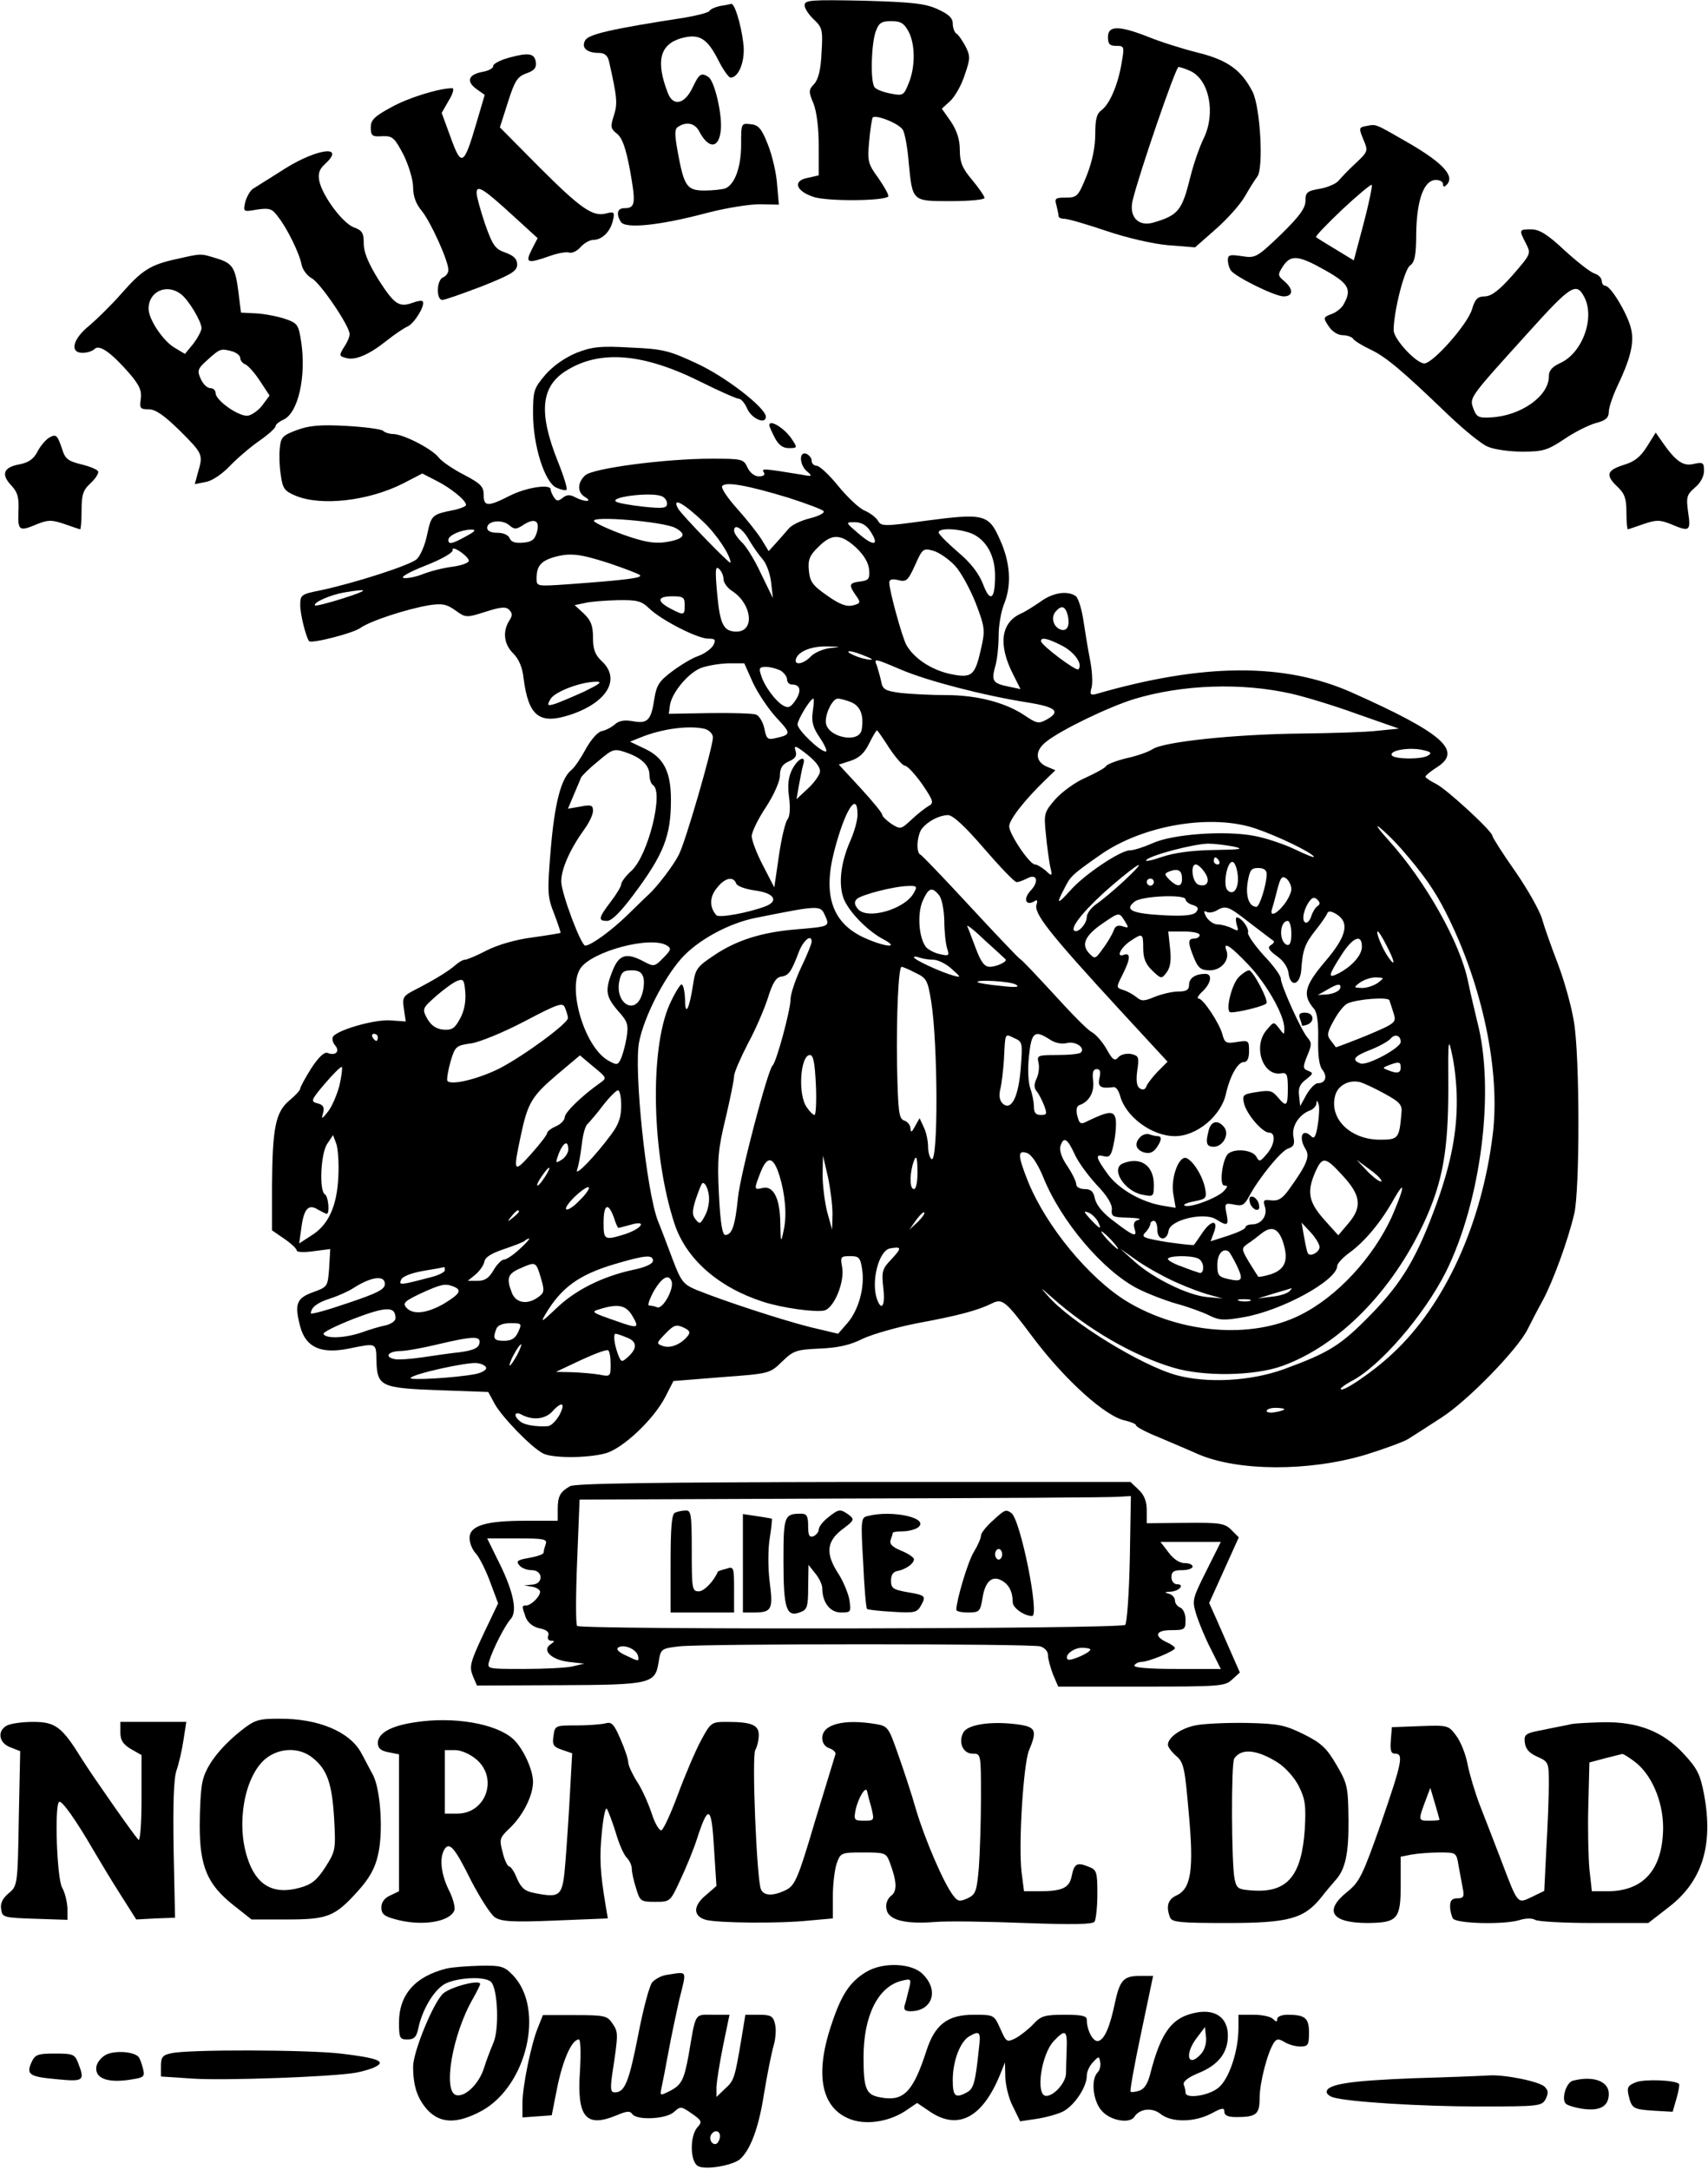
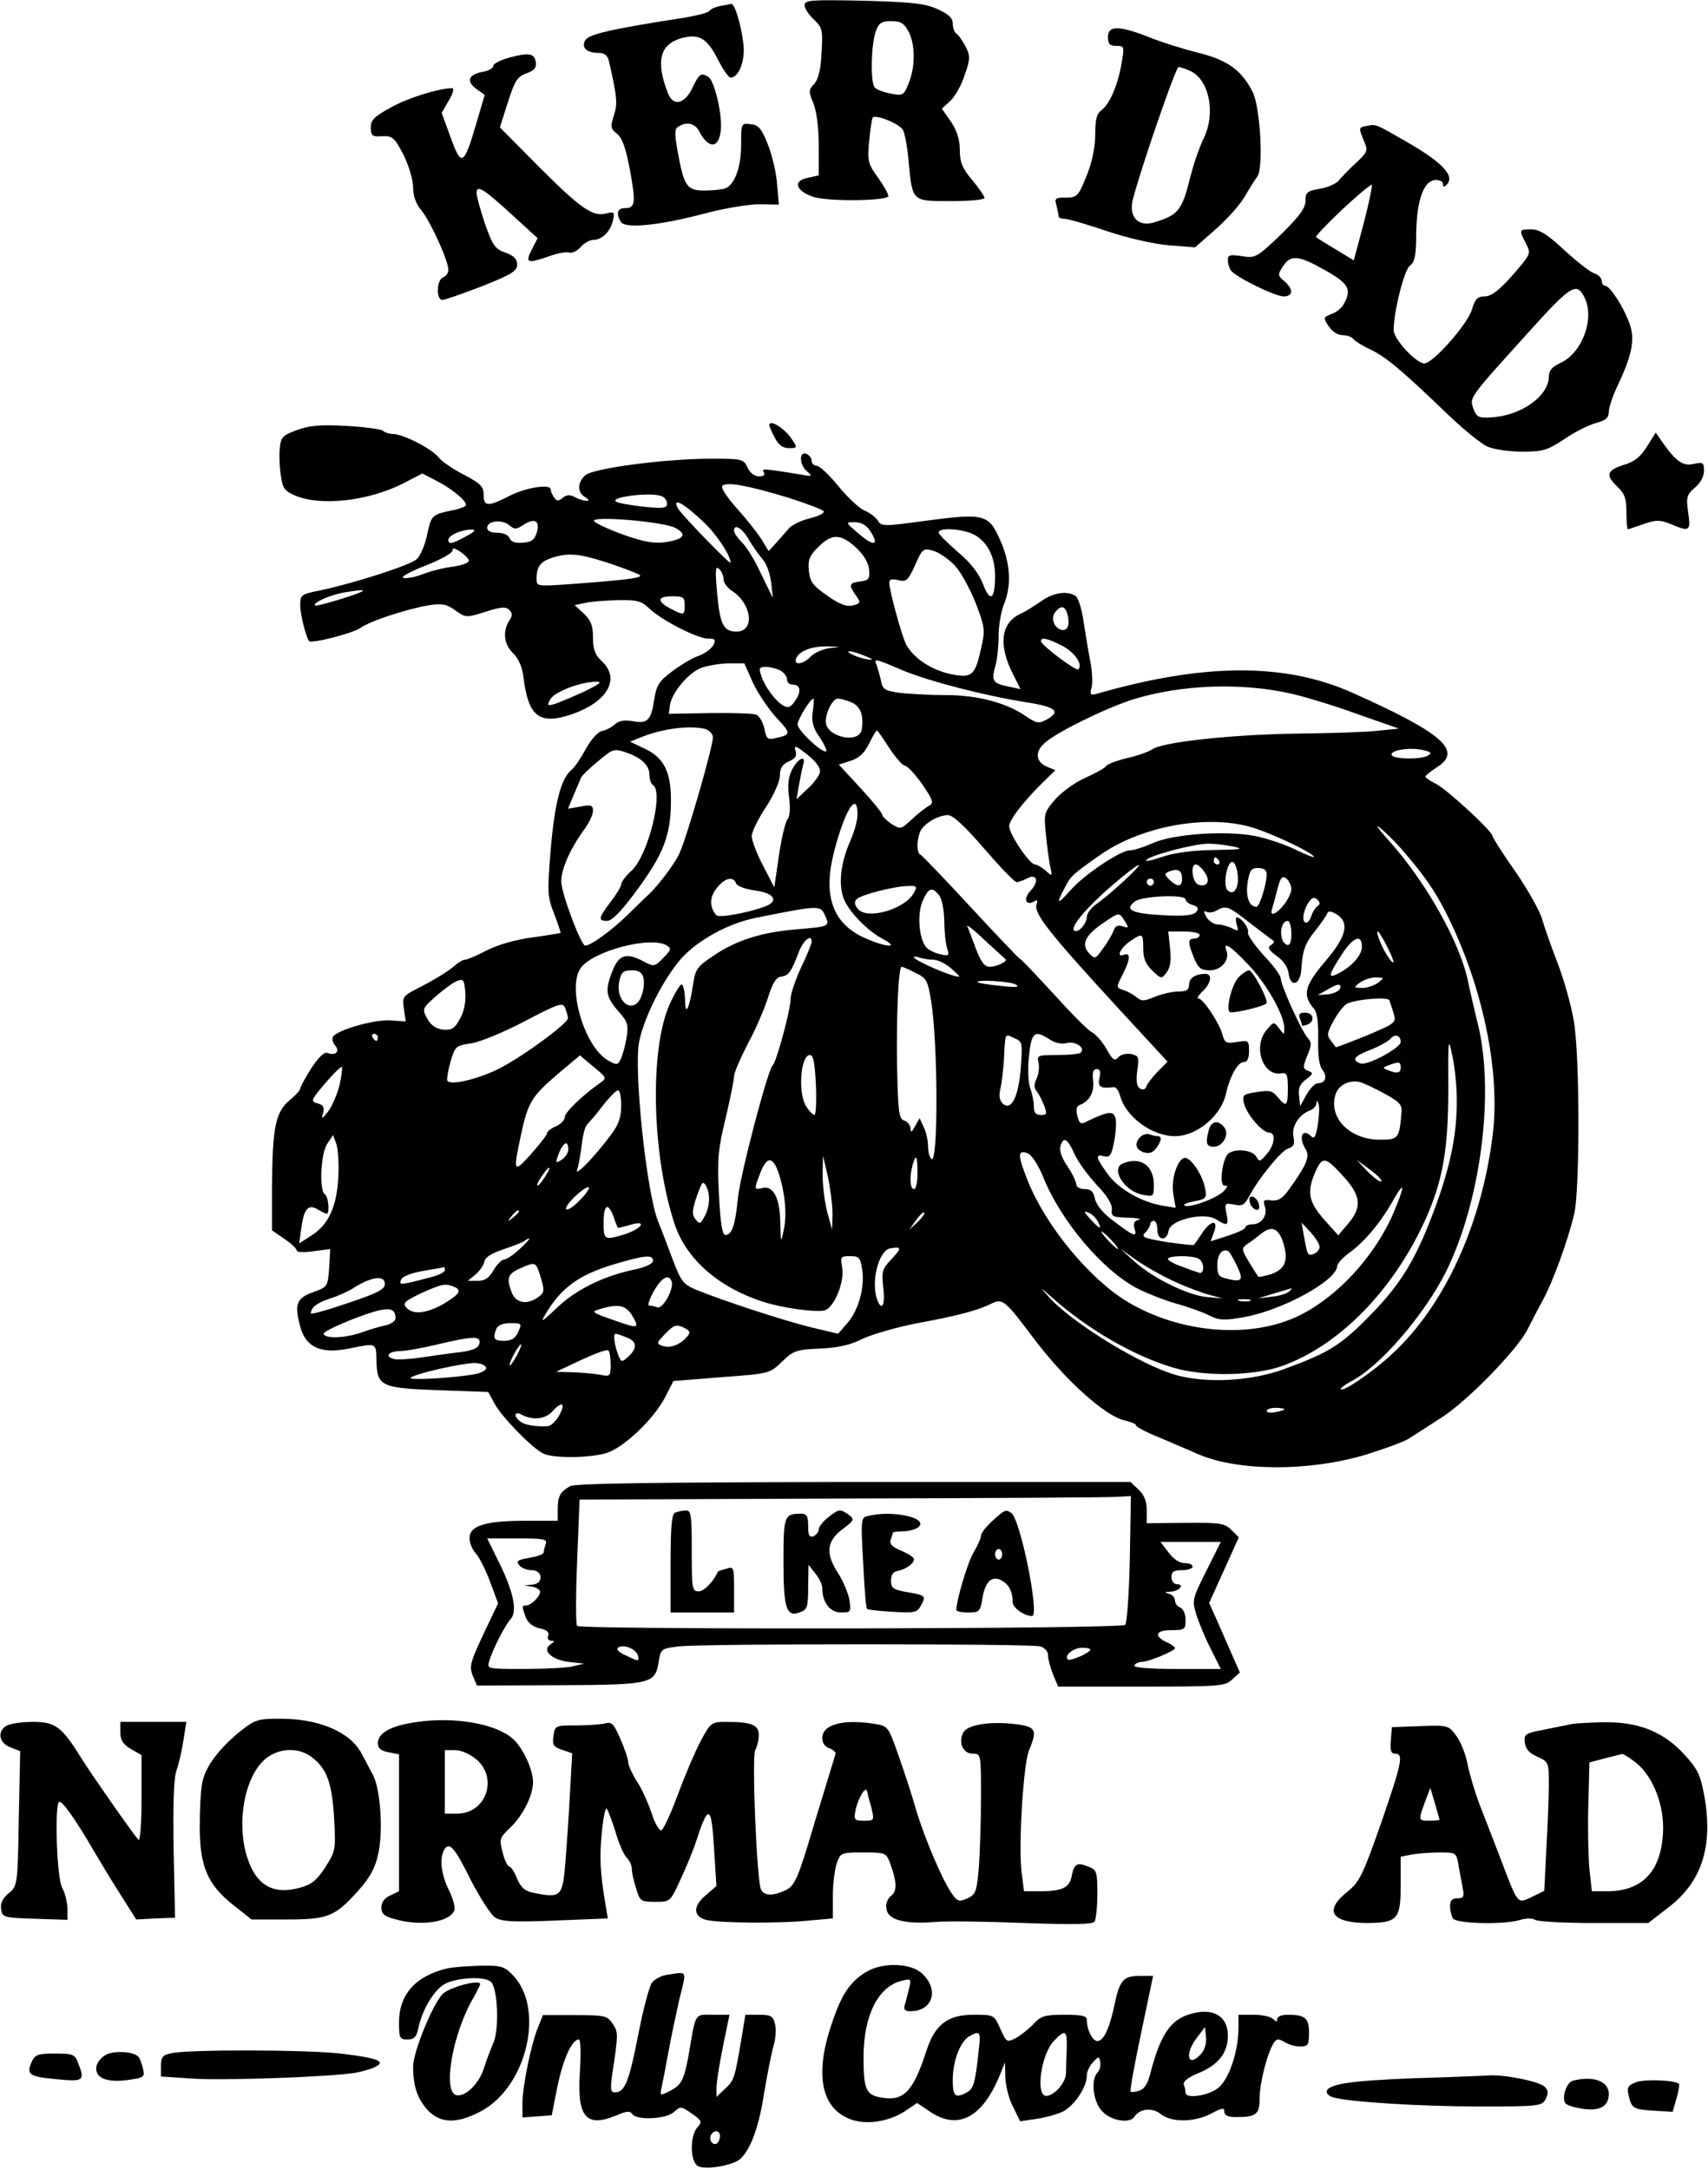
<svg xmlns="http://www.w3.org/2000/svg" version="1.0" width="5.037in" height="6.397in" viewBox="0 0 484 615" preserveAspectRatio="xMidYMid meet">
  <g transform="translate(0,615) scale(0.1,-0.1)" fill="#000000" stroke="none">
    <path d="M2280 6135 c0 -9 12 -27 26 -40 24 -23 26 -29 22 -94 -2 -48 -9 -76 -21 -89 -16 -17 -16 -22 -2 -55 9 -23 15 -68 15 -120 l0 -84 -31 -7 c-43 -8 -35 -37 16 -54 38 -13 198 -12 212 1 3 3 -10 26 -27 51 -31 42 -32 49 -27 106 3 34 8 64 10 67 10 9 77 -18 86 -36 5 -9 13 -50 16 -91 11 -112 9 -110 120 -110 52 0 95 4 95 9 0 5 -16 28 -35 51 -28 33 -35 50 -35 85 0 29 -8 54 -25 80 l-26 37 24 22 c13 12 32 45 41 74 16 46 16 53 2 81 -9 16 -20 33 -26 36 -5 3 -10 16 -10 28 0 16 -12 27 -43 41 -35 16 -71 20 -209 24 -150 3 -168 2 -168 -13z m295 -75 c19 -37 19 -100 0 -146 -14 -35 -16 -36 -52 -29 -21 4 -41 12 -45 18 -12 18 -9 120 3 156 9 26 16 31 45 31 27 0 36 -6 49 -30z" />
    <path d="M2040 6133 c-14 -3 -27 -9 -30 -14 -3 -5 -35 -13 -70 -19 -208 -32 -272 -47 -282 -64 -12 -21 4 -36 39 -36 15 0 24 -7 28 -22 24 -106 25 -122 14 -156 -10 -31 -9 -37 9 -51 15 -12 25 -40 37 -104 17 -94 15 -107 -16 -107 -20 0 -24 -16 -10 -39 13 -20 110 -10 242 25 57 15 127 26 155 25 l51 -1 -5 57 c-2 32 -14 83 -26 113 -18 46 -27 56 -49 58 -27 3 -27 3 -27 -58 0 -64 -18 -113 -45 -124 -9 -3 -36 -6 -59 -6 -50 0 -58 12 -76 111 -9 50 -9 64 2 70 23 15 47 10 59 -13 26 -50 55 -50 61 0 6 43 -17 143 -35 154 -20 13 -26 9 -44 -29 -23 -49 -56 -56 -71 -16 -34 88 -23 136 36 154 52 15 75 2 107 -61 14 -28 30 -50 35 -50 24 0 43 50 36 99 -7 56 -25 112 -34 110 -4 -1 -18 -4 -32 -6z" />
    <path d="M3140 6045 c0 -20 5 -25 24 -25 22 0 23 -2 15 -47 -10 -62 -34 -118 -57 -135 -14 -10 -18 -26 -18 -68 0 -36 -8 -76 -24 -117 -24 -59 -27 -63 -59 -63 -30 0 -33 -2 -27 -22 3 -13 6 -26 6 -30 0 -5 7 -8 16 -8 10 0 62 -15 118 -34 59 -20 132 -37 177 -41 l76 -6 58 51 c32 28 69 69 83 93 13 23 29 48 35 56 19 22 9 198 -13 241 -32 62 -71 90 -156 111 -44 11 -107 31 -141 45 -82 32 -113 32 -113 -1z m233 -96 c54 -24 73 -119 39 -190 -12 -24 -29 -73 -38 -109 -24 -97 -34 -110 -106 -131 -42 -12 -69 17 -58 63 18 75 122 378 130 378 5 0 20 -5 33 -11z" />
    <path d="M1440 5986 c-25 -7 -44 -18 -43 -23 1 -6 -13 -14 -32 -17 -40 -8 -45 -28 -13 -50 l21 -15 -23 -78 c-36 -123 -43 -127 -73 -44 l-26 71 20 35 c12 19 16 35 10 35 -37 0 -125 -27 -173 -54 -48 -26 -58 -36 -58 -57 0 -24 4 -27 33 -25 29 1 34 -4 60 -53 15 -31 27 -71 27 -92 0 -25 8 -47 24 -66 25 -30 76 -142 76 -168 0 -9 -7 -18 -15 -21 -19 -8 -20 -64 -2 -64 7 0 58 18 113 39 83 33 99 43 99 61 0 16 -9 25 -33 34 -29 10 -36 19 -58 81 -13 39 -24 78 -24 88 0 25 20 12 104 -65 l69 -63 -17 -33 c-19 -38 -12 -40 53 -17 23 8 47 12 54 9 7 -2 22 4 32 16 10 11 26 20 35 20 25 0 48 22 56 53 6 26 5 28 -19 22 -38 -10 -72 14 -192 134 l-109 110 23 72 c19 60 27 72 52 81 23 8 29 16 27 32 -4 25 -20 28 -78 12z" />
    <path d="M3873 5793 c-22 -4 -22 -6 -9 -38 14 -33 14 -34 -22 -68 -21 -19 -42 -42 -49 -50 -7 -8 -30 -18 -52 -22 -36 -6 -41 -10 -41 -34 0 -21 -17 -44 -70 -96 -68 -65 -72 -67 -110 -61 -34 5 -40 4 -40 -11 0 -10 4 -23 8 -29 12 -18 125 -74 150 -74 27 0 29 20 2 43 -19 16 -19 19 -4 42 22 34 44 32 120 -11 66 -37 76 -54 53 -95 -5 -11 -21 -24 -35 -29 -24 -9 -24 -11 -8 -35 10 -15 26 -25 40 -25 12 0 26 -5 29 -10 4 -6 25 -19 48 -30 45 -21 91 -60 220 -184 45 -43 96 -85 114 -92 18 -8 62 -14 98 -14 59 0 71 4 118 35 29 20 69 40 90 46 28 7 37 15 37 32 0 12 11 44 24 72 36 75 48 121 40 159 -7 40 -58 126 -74 126 -5 0 -10 6 -10 14 0 8 -10 18 -21 21 -12 4 -50 34 -85 66 -48 45 -71 59 -94 59 -35 0 -35 -1 -15 -40 15 -29 14 -30 -37 -89 -39 -44 -60 -60 -79 -61 -21 0 -28 -7 -37 -37 -13 -43 -111 -153 -135 -153 -23 0 -87 69 -87 94 0 53 30 171 46 183 14 10 18 29 18 95 2 93 22 148 56 148 11 0 20 -5 20 -12 0 -8 3 -9 10 -2 24 24 -8 60 -101 115 -106 61 -97 57 -126 52z m-8 -276 l-28 -105 -51 31 c-28 17 -53 32 -56 35 -3 2 31 37 74 78 44 41 81 72 84 70 2 -3 -8 -52 -23 -109z m625 -208 c32 -59 -5 -160 -68 -188 -23 -11 -32 -21 -32 -38 0 -56 -80 -112 -165 -116 -34 -2 -40 1 -49 25 -11 32 -14 28 157 217 119 132 135 142 157 100z" />
-     <path d="M808 5673 c-42 -27 -83 -52 -92 -58 -8 -5 -18 -23 -22 -38 -6 -27 -6 -28 33 -21 35 5 43 3 59 -19 26 -32 62 -105 68 -138 3 -14 16 -31 29 -38 24 -13 107 -135 107 -158 0 -8 -7 -24 -16 -37 -14 -23 -14 -25 4 -30 26 -9 66 8 115 47 23 18 50 37 62 42 20 10 51 62 42 71 -2 3 -15 1 -28 -4 -39 -14 -52 -5 -97 65 -29 47 -42 78 -42 103 0 30 -4 37 -29 46 -32 13 -88 89 -97 131 -4 21 0 33 15 47 61 55 -17 47 -111 -11z" />
-     <path d="M500 5416 c-75 -16 -99 -32 -157 -98 -27 -31 -68 -71 -90 -90 -48 -38 -58 -78 -20 -78 13 0 28 5 34 11 14 14 49 -12 101 -72 26 -31 33 -46 30 -69 -4 -27 -2 -30 22 -30 20 0 44 -17 89 -61 65 -65 66 -67 51 -118 l-9 -33 31 6 c18 3 47 23 67 44 20 21 57 53 84 72 26 18 47 37 47 42 0 5 10 13 23 19 41 19 64 121 50 218 -8 52 -10 55 -48 68 -22 7 -59 14 -82 15 l-41 2 -7 56 c-9 73 -17 84 -63 98 -46 14 -41 14 -112 -2z m11 -99 c22 -16 59 -78 59 -97 0 -8 -11 -28 -23 -44 l-24 -29 -30 18 c-32 19 -73 80 -73 110 0 49 51 72 91 42z m147 -163 c12 -4 22 -12 22 -19 0 -7 7 -15 15 -18 8 -4 26 -24 41 -47 l27 -41 -20 -27 c-11 -15 -30 -28 -41 -30 -25 -4 -92 43 -92 64 0 8 -7 14 -15 14 -9 0 -21 12 -27 26 -11 24 -9 29 20 55 35 31 36 32 70 23z" />
-     <path d="M1633 5150 c-33 -14 -65 -36 -88 -62 -33 -39 -35 -46 -35 -110 0 -91 33 -195 66 -210 13 -6 26 -9 29 -6 3 3 -8 39 -25 81 -55 138 -48 212 25 257 95 59 217 49 378 -31 54 -27 104 -49 110 -49 7 0 18 -13 25 -30 13 -27 52 -44 52 -21 0 25 -115 114 -196 151 -79 37 -97 41 -188 45 -86 5 -109 2 -153 -15z" />
    <path d="M840 4931 c-40 -15 -45 -20 -48 -51 -2 -19 -1 -54 3 -77 5 -38 11 -45 42 -58 72 -30 205 -15 303 34 l56 29 39 -20 c42 -21 85 -56 85 -69 0 -4 -15 -10 -32 -14 -65 -13 -66 -14 -78 -69 -6 -30 -19 -61 -30 -71 -19 -17 -174 -67 -272 -88 -56 -11 -58 -13 -58 -43 0 -25 16 -89 25 -101 6 -8 124 22 145 37 28 20 131 54 197 65 35 5 48 3 73 -15 29 -21 31 -21 85 -4 43 14 58 15 67 6 10 -10 10 -17 0 -32 -19 -31 -14 -67 12 -92 15 -15 26 -39 29 -69 14 -110 45 -134 135 -104 103 35 141 101 87 151 -19 18 -25 33 -25 67 0 34 -6 49 -26 68 l-26 24 29 6 c15 4 57 7 92 8 56 1 68 -2 90 -23 35 -34 138 -86 167 -86 21 0 23 -3 15 -19 -6 -10 -25 -24 -42 -30 -18 -6 -51 -26 -75 -44 -36 -27 -44 -39 -50 -77 -9 -61 -19 -72 -61 -64 -23 4 -39 2 -51 -9 -9 -8 -26 -17 -37 -19 -11 -2 -30 -23 -45 -50 -14 -26 -32 -53 -41 -60 -30 -24 -48 -96 -59 -227 -10 -121 -9 -133 10 -181 11 -29 19 -53 18 -54 -2 -1 -38 -7 -81 -13 -47 -6 -98 -21 -129 -37 -27 -14 -55 -26 -61 -26 -6 0 -18 -7 -28 -16 -18 -16 -60 -42 -117 -71 -31 -16 -33 -21 -28 -53 l5 -35 -42 3 c-46 4 -159 -29 -165 -48 -2 -6 1 -17 8 -24 13 -17 -1 -29 -23 -20 -9 3 -25 -12 -46 -44 -17 -27 -31 -53 -31 -57 0 -5 -14 -20 -31 -34 -39 -33 -48 -77 -49 -242 l0 -126 35 -24 c19 -13 35 -28 35 -33 0 -5 21 -6 48 -2 l47 6 -3 -53 c-4 -53 -4 -54 -45 -69 -48 -17 -54 -34 -37 -98 16 -59 59 -78 138 -62 79 16 77 17 78 -34 2 -73 12 -78 176 -84 l141 -5 19 -35 c21 -37 102 -121 136 -139 26 -14 125 -14 177 0 49 13 137 96 170 160 l23 45 137 11 c135 10 136 10 171 44 32 31 40 34 107 37 51 2 87 10 122 28 28 13 98 33 155 44 114 21 171 36 211 56 30 15 39 7 116 -96 91 -121 206 -225 262 -236 17 -4 31 -10 31 -14 0 -4 30 -20 68 -35 37 -16 85 -36 107 -46 113 -49 314 -50 475 -2 52 16 106 36 120 44 14 9 57 36 95 61 74 47 217 194 245 251 9 18 28 55 43 82 28 52 71 168 89 245 16 67 16 448 -1 545 -7 44 -28 118 -46 165 -18 47 -38 103 -44 125 -6 22 -40 83 -76 135 -36 51 -65 97 -65 101 0 13 -131 134 -161 148 -16 8 -29 17 -29 20 0 3 16 16 35 28 70 46 13 96 -245 211 -190 84 -420 83 -724 -5 -16 -4 -18 -1 -12 20 3 14 1 49 -5 78 -6 30 -14 81 -19 113 -5 33 -15 63 -22 67 -24 16 -65 9 -99 -16 -19 -13 -44 -29 -56 -34 -57 -26 -65 -89 -21 -174 l20 -40 -33 7 c-45 9 -50 16 -39 56 6 19 10 59 10 88 0 29 7 69 15 89 22 53 19 117 -11 183 -32 73 -45 76 -212 54 -116 -16 -125 -16 -134 0 -5 9 -22 22 -38 29 -15 6 -49 38 -75 70 -25 31 -53 57 -61 57 -7 0 -14 6 -14 14 0 8 -7 16 -15 20 -22 8 -20 -33 3 -51 15 -13 13 -14 -18 -8 -105 17 -113 18 -106 7 5 -8 0 -12 -14 -12 -12 0 -25 10 -32 25 -11 24 -15 25 -102 25 -131 0 -336 -27 -358 -47 -23 -21 -23 -49 0 -62 23 -14 -3 -14 -29 0 -15 8 -24 7 -35 -2 -13 -10 -17 -10 -25 2 -5 8 -9 17 -9 22 0 16 -69 6 -116 -18 -63 -32 -74 -31 -74 3 0 23 -9 32 -55 56 -31 16 -64 38 -73 50 -20 25 -101 66 -129 66 -10 0 -23 4 -28 9 -6 5 -53 11 -105 14 -74 4 -105 1 -140 -12z m1392 -191 c53 -17 99 -34 102 -39 3 -5 -15 -14 -39 -20 -25 -6 -52 -19 -60 -29 -8 -9 -24 -28 -36 -41 l-21 -23 -20 33 c-12 19 -43 58 -69 87 -27 30 -46 58 -43 64 9 14 70 3 186 -32z m-358 4 c9 -3 16 -13 16 -21 0 -13 -10 -15 -67 -9 -36 4 -71 10 -77 14 -22 13 96 28 128 16z m119 -73 c38 -36 77 -95 77 -116 0 -7 -140 137 -149 154 -18 34 16 15 72 -38z m-511 -9 c32 21 48 13 39 -20 -6 -21 -14 -28 -39 -30 -22 -2 -34 2 -38 12 -4 10 -18 16 -35 16 -18 0 -29 5 -29 14 0 20 41 25 62 8 15 -13 20 -13 40 0z m431 -8 c36 -19 25 -33 -31 -41 -30 -4 -61 2 -117 22 -41 15 -78 32 -82 38 -10 16 195 -1 230 -19z m553 -9 c27 -41 11 -45 -31 -9 -40 34 -40 34 -13 34 18 0 33 -8 44 -25z m-342 -28 c11 -18 27 -41 37 -52 10 -11 21 -40 24 -65 l5 -45 -34 70 c-18 39 -43 79 -55 89 -11 11 -21 25 -21 32 0 22 25 6 44 -29z m-804 13 c-40 -22 -50 -24 -50 -10 0 13 37 29 65 29 15 0 11 -5 -15 -19z m1440 5 c38 -20 60 -63 60 -117 0 -67 -14 -77 -34 -24 -12 31 -35 61 -72 92 -30 26 -54 50 -54 55 0 15 69 10 100 -6z m-334 -37 c23 -22 35 -43 37 -63 2 -26 -2 -30 -25 -33 -32 -4 -34 -9 -13 -39 15 -21 14 -23 -9 -29 -17 -4 -37 3 -72 28 -42 29 -49 40 -52 71 -3 30 2 43 27 67 38 38 63 38 107 -2z m-1098 -36 c2 -6 -17 -14 -45 -18 -26 -3 -65 -13 -85 -21 -20 -8 -45 -13 -55 -11 -10 2 16 17 62 35 46 18 79 37 77 44 -4 15 40 -13 46 -29z m1378 -15 c17 -18 43 -66 59 -106 26 -68 27 -77 16 -126 -18 -81 -26 -88 -89 -75 -54 12 -103 45 -124 83 -12 23 -48 153 -48 176 0 9 8 11 25 7 23 -6 28 -2 48 42 21 47 23 49 52 41 17 -5 44 -24 61 -42z m-981 7 c44 -15 84 -30 88 -34 9 -8 -41 -14 -205 -26 -88 -6 -88 -6 -88 17 0 34 12 48 46 59 48 14 75 11 159 -16z m325 -45 c0 -10 11 -26 26 -35 55 -37 63 -114 11 -114 -37 0 -47 20 -55 108 -6 66 -5 79 5 70 7 -6 13 -19 13 -29z m-1079 -55 c-41 -13 -77 -22 -79 -20 -7 8 43 30 83 37 72 12 71 7 -4 -17z m969 -19 c0 -29 -2 -30 -40 -10 -40 21 -38 35 5 35 31 0 35 -3 35 -25z m1086 -29 c7 -30 -2 -47 -21 -40 -20 8 -27 34 -14 50 17 20 28 17 35 -10z m-16 -86 c35 -18 60 -53 46 -67 -6 -6 -105 68 -106 80 0 12 19 8 60 -13z m-660 -7 c-19 -3 -43 -13 -53 -24 -21 -22 -49 -26 -41 -5 8 21 45 35 89 34 40 -1 40 -1 5 -5z m120 -31 c3 -3 -8 -2 -25 2 -16 4 -34 12 -40 17 -5 5 6 4 25 -2 19 -7 37 -14 40 -17z m86 -31 c74 -31 230 -72 357 -92 81 -13 94 -26 52 -49 -22 -12 -28 -10 -62 13 -54 36 -134 57 -222 57 -42 0 -99 3 -128 6 -45 6 -52 10 -56 33 -3 14 -9 34 -12 44 -9 22 -9 22 71 -12z m-423 -35 c14 -30 44 -75 67 -100 43 -46 43 -48 -7 -59 -18 -4 -22 1 -27 28 -4 18 -14 36 -24 40 -9 3 -69 5 -132 4 l-115 -2 3 23 c4 34 49 90 86 106 17 7 52 13 78 14 l47 0 24 -54z m78 34 c10 -6 19 -17 19 -25 0 -8 6 -15 14 -15 24 0 28 -18 10 -45 -13 -19 -20 -23 -34 -15 -22 12 -55 56 -64 88 -6 18 -4 22 14 22 12 0 30 -5 41 -10z m-556 -60 c-33 -15 -71 -31 -83 -35 -21 -6 -23 -5 -13 13 11 21 86 50 131 50 18 0 8 -7 -35 -28z m2005 -6 c36 -8 119 -33 185 -57 l120 -42 -60 -6 c-33 -4 -132 -7 -220 -8 -184 -2 -386 -23 -418 -44 -12 -8 -46 -20 -75 -26 -28 -7 -55 -17 -58 -23 -3 -5 -29 -19 -57 -32 -29 -12 -67 -40 -86 -61 -32 -37 -33 -41 -27 -99 3 -34 9 -74 12 -91 7 -29 6 -30 -13 -12 -11 9 -24 17 -30 17 -15 0 -73 86 -73 108 0 19 44 75 103 132 l28 27 -26 11 c-32 15 -32 45 0 70 43 34 178 99 250 121 136 41 304 47 445 15z m-1357 -51 c-4 -30 1 -46 21 -75 14 -21 21 -38 16 -38 -16 0 -80 61 -80 77 0 13 36 73 45 73 2 0 1 -17 -2 -37z m111 26 c25 -12 34 -37 28 -76 -6 -43 -102 -22 -102 22 0 27 20 65 34 65 8 0 26 -5 40 -11z m-416 -75 c12 -4 22 -14 22 -24 0 -27 -78 -298 -97 -333 -15 -30 -61 -90 -85 -112 -6 -5 -33 -32 -60 -58 -45 -44 -104 -87 -120 -87 -12 0 -68 149 -68 182 0 36 26 93 65 147 14 19 25 42 25 53 0 16 -5 18 -36 12 l-35 -6 16 38 c9 22 19 44 21 50 3 6 24 27 49 47 40 34 45 36 77 25 45 -15 68 -37 68 -64 0 -13 5 -26 10 -29 31 -19 -13 -197 -60 -242 -17 -15 -30 -33 -30 -39 0 -6 -13 -28 -30 -50 -35 -46 -36 -54 -10 -54 13 0 38 25 74 73 87 116 107 168 107 270 0 79 -20 119 -72 144 l-44 21 30 12 c61 25 139 35 183 24z m522 -54 c18 -27 38 -50 44 -50 7 0 29 -24 49 -52 32 -47 34 -54 19 -62 -9 -5 -31 -22 -48 -38 -31 -29 -32 -29 -58 -13 -14 10 -26 21 -26 26 0 5 -28 39 -62 76 l-61 66 34 11 c24 8 39 22 52 49 10 20 20 37 22 37 2 0 17 -22 35 -50z m-197 -70 c-3 -10 -18 -31 -35 -46 l-31 -29 7 40 c4 22 9 48 12 58 9 28 -14 19 -31 -13 -11 -22 -14 -44 -9 -80 4 -32 2 -55 -5 -63 -6 -8 -17 -54 -24 -103 l-13 -89 -32 62 c-18 34 -32 72 -32 83 0 12 18 49 40 82 23 35 40 74 40 90 0 21 7 32 25 40 19 8 24 16 19 31 -5 16 1 14 34 -12 27 -22 38 -38 35 -51z m1715 63 c18 -4 20 -8 10 -14 -18 -12 -95 -11 -103 0 -9 15 55 25 93 14z m-1608 -182 c0 -16 -9 -48 -20 -73 -27 -61 -34 -119 -21 -160 12 -38 69 -97 116 -121 46 -25 3 -21 -53 4 -93 41 -121 120 -88 247 30 116 66 173 66 103z m359 -96 c45 -52 86 -95 92 -95 6 0 19 5 29 10 29 16 36 -8 10 -35 -21 -23 -13 -44 12 -29 7 5 9 2 6 -8 -10 -25 31 -78 239 -304 l132 -143 -28 -28 c-15 -16 -30 -35 -32 -42 -3 -9 -10 -11 -18 -6 -9 5 -12 21 -8 50 6 40 4 43 -18 48 -14 2 -30 -2 -36 -10 -10 -11 -16 -7 -33 24 -12 21 -31 42 -42 48 -11 5 -59 54 -107 107 -49 53 -91 98 -96 100 -4 2 -67 68 -141 148 -74 80 -138 147 -142 148 -13 6 -9 57 5 74 17 21 48 37 73 38 14 0 47 -30 103 -95z m772 56 c61 -21 155 -66 163 -79 2 -4 -21 5 -52 20 -31 15 -84 33 -117 39 -84 16 -233 5 -289 -21 -25 -11 -53 -20 -64 -20 -27 0 -131 -70 -169 -114 -37 -41 -41 -40 -16 7 17 34 21 38 101 94 121 85 317 118 443 74z m410 -56 c63 -72 96 -119 128 -183 103 -204 154 -448 132 -627 -31 -254 -136 -484 -284 -621 -56 -53 -147 -114 -147 -100 0 3 13 12 29 21 81 41 207 187 269 310 100 201 140 515 89 710 -8 33 -20 84 -26 113 -22 110 -121 285 -224 399 -29 32 -41 49 -27 38 14 -11 42 -38 61 -60z m-476 6 c33 -7 23 -9 -55 -10 -63 -1 -113 -8 -148 -20 -29 -10 -49 -14 -43 -8 14 14 137 46 176 46 17 0 48 -4 70 -8z m-40 -41 c3 -5 1 -10 -4 -10 -6 0 -11 5 -11 10 0 6 2 10 4 10 3 0 8 -4 11 -10z m53 -40 c4 -37 -12 -60 -29 -43 -14 14 -1 85 15 80 6 -2 12 -18 14 -37z m-324 -18 c-28 -26 -63 -55 -78 -65 -14 -10 -26 -26 -26 -36 0 -20 -27 -48 -36 -38 -11 10 36 66 107 127 83 71 106 80 33 12z m230 26 c18 -25 7 -44 -18 -35 -17 7 -23 57 -7 57 6 0 17 -10 25 -22z m-64 -19 c0 -23 -13 -24 -36 -2 -15 16 -15 17 2 24 24 8 34 2 34 -22z m240 14 c0 -29 -20 -93 -29 -93 -21 0 -31 30 -25 69 6 35 10 41 30 41 16 0 24 -6 24 -17z m70 -43 c0 -9 -9 -29 -21 -44 -21 -27 -41 -35 -34 -13 2 6 9 31 15 55 9 36 14 41 26 32 8 -7 14 -20 14 -30z m-1574 16 c3 -8 27 -16 55 -20 53 -7 67 -30 27 -45 -48 -18 -130 -33 -138 -25 -20 22 -20 52 1 77 22 29 47 35 55 13z m1184 4 c0 -5 -4 -10 -10 -10 -5 0 -10 5 -10 10 0 6 5 10 10 10 6 0 10 -4 10 -10z m-680 -30 c-25 -47 -133 -78 -159 -46 -10 12 -11 20 -3 28 12 12 104 36 145 37 25 1 27 -1 17 -19z m71 -7 c8 -9 14 -40 15 -72 0 -31 4 -66 8 -79 7 -21 5 -22 -21 -16 -15 3 -33 13 -39 20 -20 26 -25 92 -10 129 17 39 27 43 47 18z m699 -12 c0 -5 9 -13 21 -16 15 -5 17 -10 9 -20 -8 -9 -33 -12 -92 -9 -90 5 -113 15 -82 39 21 16 144 21 144 6z m374 -19 c-6 -4 -14 -17 -18 -30 -4 -12 -12 -20 -17 -16 -11 6 -3 41 14 62 7 9 13 10 21 2 8 -8 8 -13 0 -18z m-1396 -27 c14 -31 13 -31 -83 -39 -95 -8 -167 -30 -231 -73 -48 -32 -54 -39 -60 -82 -11 -72 -23 -94 -23 -43 -1 23 -5 42 -10 42 -4 0 -20 -26 -34 -57 -57 -129 -50 -426 14 -621 33 -100 124 -180 250 -221 55 -18 150 -31 175 -25 28 7 59 83 50 125 -5 27 -3 29 23 29 25 0 29 -4 34 -37 8 -50 -9 -114 -41 -152 l-27 -31 -80 19 c-79 20 -242 73 -321 105 -38 16 -44 23 -69 89 -15 40 -33 88 -41 107 -33 85 -69 432 -53 508 14 70 69 178 119 235 46 52 135 101 213 116 180 36 182 36 195 6z m1206 -22 c34 -26 63 -48 66 -50 2 -2 -1 -8 -9 -12 -9 -6 -5 -14 17 -30 19 -13 32 -32 34 -49 5 -41 32 -35 36 8 4 58 10 75 41 114 16 20 31 42 33 48 3 7 11 6 26 -3 38 -24 29 -63 -34 -136 -58 -69 -63 -94 -29 -133 8 -10 12 -40 11 -85 -1 -47 3 -76 12 -87 15 -19 9 -38 -13 -38 -8 0 -22 -15 -32 -32 l-18 -33 -3 29 c-3 22 2 34 20 47 20 16 21 18 6 24 -16 6 -16 10 -3 43 13 30 13 37 1 51 -18 20 -76 149 -76 168 0 8 -22 38 -49 66 -26 29 -46 58 -44 64 4 12 -19 43 -32 43 -3 0 -3 -9 0 -21 6 -18 5 -19 -13 -10 -12 6 -30 11 -41 11 -11 0 -25 10 -32 21 -8 15 -8 19 0 15 6 -4 19 -2 28 3 28 16 33 14 97 -36z m-356 6 c12 -19 11 -20 -7 -14 -14 4 -21 0 -25 -13 -4 -10 -17 -33 -30 -50 -22 -31 -23 -31 -40 -13 -23 25 -10 51 42 86 44 30 44 30 60 4z m472 -35 c0 -24 -4 -34 -12 -32 -24 8 -22 68 2 68 5 0 10 -16 10 -36z m-811 -72 c9 -6 -24 -22 -44 -22 -15 0 -25 13 -40 53 -11 28 -21 57 -24 62 -2 6 21 -12 50 -40 30 -27 56 -51 58 -53z m551 68 c0 -5 -7 -10 -15 -10 -19 0 -19 -11 -1 -55 12 -29 20 -35 45 -35 32 0 57 29 47 56 -11 28 12 13 63 -41 51 -54 101 -142 101 -179 0 -20 0 -20 -15 0 -15 19 -15 19 -35 -5 -40 -46 -11 -132 41 -123 16 3 19 -3 19 -42 0 -52 -4 -55 -29 -25 -15 18 -23 20 -59 14 -39 -6 -42 -8 -36 -33 8 -31 52 -82 71 -82 20 0 16 -35 -7 -61 -19 -22 -21 -23 -30 -6 -11 17 -55 23 -77 9 -18 -11 -29 -92 -13 -92 10 0 10 -3 0 -14 -15 -19 -95 -50 -112 -43 -7 2 4 8 25 12 36 7 38 9 32 39 -7 34 -34 77 -53 84 -21 7 -44 -56 -37 -100 l7 -41 -37 6 c-60 10 -125 47 -156 90 -34 47 -36 57 -10 50 16 -4 21 2 28 39 5 23 7 53 5 66 -5 24 -18 24 -75 -3 -25 -13 -27 -12 -34 13 -4 16 -2 27 6 30 27 9 43 36 39 69 -3 23 0 33 10 33 10 0 12 -7 8 -25 -6 -25 3 -31 40 -26 7 1 14 -10 18 -23 15 -60 90 -116 156 -116 62 0 132 58 145 122 11 48 33 88 50 88 10 0 15 10 15 31 0 30 -1 31 -34 26 -30 -5 -35 -3 -41 20 -8 32 -55 103 -68 103 -6 0 -1 9 11 20 25 24 29 50 8 50 -28 0 -46 -12 -46 -31 0 -14 -7 -19 -30 -19 -17 0 -47 -7 -67 -15 -31 -13 -38 -13 -52 -1 -9 7 -26 17 -37 20 -21 7 -21 7 -3 43 23 45 24 64 4 57 -24 -9 -8 22 20 40 33 22 35 21 35 -22 0 -28 7 -45 26 -63 25 -24 26 -24 41 -4 10 14 13 34 9 68 l-5 47 44 0 c25 0 45 -4 45 -10z m530 -30 c24 -46 26 -63 5 -33 -17 24 -37 73 -30 73 3 0 14 -18 25 -40z m-1630 11 c0 -5 -13 -38 -30 -73 -16 -34 -30 -75 -30 -91 0 -29 -40 -178 -51 -187 -13 -11 -92 -310 -98 -375 -8 -79 -17 -105 -36 -105 -8 0 -14 33 -18 116 -5 100 -2 128 19 215 13 55 24 109 24 119 0 10 18 51 39 92 22 40 47 99 57 130 13 42 23 58 37 60 22 3 29 13 51 71 13 33 36 51 36 28z m1560 -14 c0 -24 -28 -56 -67 -76 -30 -15 -29 -7 8 51 33 52 59 63 59 25z m-1970 3 c13 -8 11 -13 -11 -35 -24 -25 -27 -25 -55 -10 -49 26 -70 20 -88 -25 -23 -57 -20 -74 15 -115 28 -31 30 -39 24 -77 -4 -24 -12 -51 -17 -61 -8 -16 -11 -16 -36 -2 -66 39 -115 203 -78 260 32 49 201 94 246 65z m755 -40 c13 0 37 -12 52 -26 27 -24 27 -25 5 -19 -36 10 -112 45 -112 52 0 3 7 2 16 -1 9 -3 26 -6 39 -6z m-51 -37 c32 -15 35 -21 45 -82 19 -120 20 -457 1 -446 -5 3 -10 19 -10 35 0 16 -5 41 -12 55 l-12 26 -13 -23 c-9 -17 -12 -19 -13 -6 0 9 -8 19 -17 22 -16 5 -18 23 -21 158 -2 141 4 278 13 278 3 0 20 -7 39 -17z m-771 -14 c3 -11 1 -34 -5 -50 -20 -58 -77 -21 -63 42 5 24 12 29 35 29 20 0 29 -6 33 -21z m-520 -116 c-15 -28 -23 -33 -48 -31 -20 2 -34 12 -45 31 -15 28 -14 29 25 64 22 19 49 39 60 43 18 7 20 3 23 -33 2 -25 -3 -53 -15 -74z m2603 102 c-11 -8 -31 -15 -45 -15 -25 1 -25 1 -7 15 11 8 31 15 45 15 25 -1 25 -1 7 -15z m-1026 -6 c11 -7 -3 -8 -45 -3 -33 3 -62 8 -64 10 -10 9 96 3 109 -7z m918 -11 c-3 -7 -18 -14 -34 -16 l-29 -2 25 14 c31 19 43 20 38 4z m152 -70 c8 -26 6 -28 -77 -63 -47 -19 -87 -34 -87 -33 -1 2 -8 11 -15 20 -11 14 -9 23 10 57 12 22 29 43 38 47 29 13 116 19 119 9 2 -5 7 -22 12 -37z m-2341 -13 c1 -15 -126 -108 -194 -143 -62 -31 -139 -49 -148 -35 -2 4 2 29 9 54 13 44 16 46 59 52 25 4 91 31 152 63 97 51 108 54 114 37 4 -10 8 -23 8 -28z m-539 -55 c0 -5 -2 -10 -4 -10 -3 0 -8 5 -11 10 -3 6 -1 10 4 10 6 0 11 -4 11 -10z m1823 -84 c-6 -83 -26 -124 -50 -105 -10 9 -13 22 -8 43 4 17 8 54 10 81 4 80 2 76 29 63 24 -10 24 -14 19 -82z m82 78 c15 -10 34 -14 49 -10 24 6 53 -14 39 -27 -3 -4 -33 -7 -66 -7 -55 0 -59 -1 -54 -21 3 -12 1 -32 -5 -45 -8 -17 -8 -27 0 -37 6 -7 15 -25 21 -40 9 -24 8 -27 -9 -27 -15 0 -20 7 -20 24 0 14 -5 37 -10 51 -6 16 -8 55 -4 91 7 69 16 76 59 48z m995 -7 c0 -17 -95 -68 -114 -61 -27 10 -18 21 29 39 25 10 50 24 56 31 12 15 29 10 29 -9z m159 -162 c1 -92 -16 -180 -55 -290 -57 -158 -99 -229 -189 -321 -85 -87 -117 -107 -245 -154 -96 -35 -220 -41 -307 -17 -100 28 -300 151 -363 224 -24 27 -23 26 10 -3 102 -91 231 -166 345 -200 86 -26 230 -24 310 5 160 58 311 211 402 408 52 113 68 203 68 378 -1 145 0 148 12 90 7 -33 12 -87 12 -120z m-2430 45 c-51 -36 -99 -83 -99 -96 0 -8 -11 -20 -25 -26 -14 -6 -25 -15 -25 -19 0 -5 -20 -31 -45 -59 -50 -56 -52 -53 -30 50 20 95 31 113 105 176 l63 53 38 -32 c39 -32 39 -32 18 -47z m613 -5 c2 -47 0 -85 -4 -85 -4 0 -14 10 -22 22 -26 36 -18 148 9 148 10 0 14 -23 17 -85z m1658 50 c0 -16 -9 -19 -36 -8 -16 6 -16 7 2 14 29 11 34 10 34 -6z m-3009 -52 c-7 -26 -21 -59 -32 -73 -18 -23 -20 -23 -14 -4 4 16 0 23 -16 27 -20 5 -19 9 21 56 24 28 45 49 48 47 2 -3 -1 -27 -7 -53z m2964 -23 c44 -24 50 -32 47 -56 -6 -71 -9 -74 -61 -74 -83 0 -144 59 -127 124 7 30 40 47 71 39 11 -3 43 -18 70 -33z m-2165 -33 c0 -33 -7 -54 -29 -83 -45 -61 -104 -122 -96 -99 4 11 10 43 13 70 3 28 10 55 17 60 6 6 26 29 44 53 18 23 37 42 42 42 5 0 9 -20 9 -43z m1975 -54 c-5 -33 -10 -42 -18 -34 -26 26 -38 -2 -16 -37 12 -20 2 -44 -47 -112 -19 -27 -31 -34 -51 -32 -21 3 -24 1 -18 -18 8 -25 -10 -50 -36 -50 -11 0 -19 -4 -19 -8 0 -5 -22 -15 -49 -24 l-50 -16 9 24 c14 37 -6 38 -31 2 -12 -18 -24 -35 -25 -36 -1 -2 -36 2 -78 8 -65 11 -73 14 -60 27 8 8 14 19 14 24 0 5 5 9 10 9 6 0 10 -11 10 -25 0 -31 27 -34 32 -3 4 31 102 54 135 32 32 -20 36 -18 29 17 -6 29 -4 30 22 25 23 -5 29 -1 42 23 27 51 91 130 111 136 16 5 19 13 15 33 -6 29 15 63 47 75 9 3 17 12 18 19 0 10 2 10 6 0 3 -7 2 -34 -2 -59z m-2777 -148 c-4 -84 -28 -137 -77 -167 l-34 -22 6 43 c7 55 20 70 47 53 11 -6 22 -12 25 -12 9 0 5 49 -5 55 -17 10 -12 118 7 144 l16 24 9 -24 c5 -13 8 -55 6 -94z m2087 65 c10 -23 39 -62 63 -88 30 -31 44 -55 43 -69 -2 -21 2 -23 46 -24 26 -1 40 -3 30 -6 -12 -3 -16 -10 -12 -24 9 -27 -1 -24 -57 19 -32 23 -51 47 -55 65 -4 20 -11 27 -29 27 -14 0 -24 6 -24 14 0 7 -11 30 -25 51 -16 23 -23 44 -20 56 9 29 20 23 40 -21z m-1435 12 c0 -9 -9 -23 -19 -29 -18 -11 -18 -10 -8 18 13 32 27 39 27 11z m1346 -77 c51 -127 171 -268 270 -318 28 -14 77 -33 109 -42 33 -9 74 -24 92 -33 28 -14 42 -15 98 -5 109 19 264 104 265 145 0 7 16 24 35 38 43 31 90 87 127 154 33 57 28 29 -7 -52 -53 -116 -155 -227 -260 -279 -137 -69 -340 -53 -492 39 -106 65 -227 211 -279 338 -30 75 -31 92 -3 82 13 -5 30 -31 45 -67z m-747 2 c16 -53 21 -110 12 -152 -8 -39 -9 -39 -10 20 -1 70 -20 106 -51 98 -24 -6 -24 -4 -4 47 19 46 36 42 53 -13z m150 -107 l-1 -45 -14 50 c-7 28 -13 75 -13 105 l1 55 14 -60 c7 -33 13 -80 13 -105z m241 115 c0 -25 -4 -45 -10 -45 -11 0 -13 33 -4 68 10 34 14 27 14 -23z m1201 -2 c57 -60 61 -93 20 -141 l-28 -33 -36 40 c-47 52 -54 80 -31 135 21 49 29 49 75 -1z m114 -21 c-3 -3 -20 9 -38 27 l-32 34 38 -28 c21 -15 35 -30 32 -33z m-2371 13 c-9 -14 -18 -25 -21 -25 -5 0 5 18 20 38 17 22 18 13 1 -13z m465 -65 c0 -14 -5 -35 -13 -48 -11 -21 -14 -22 -25 -8 -10 12 -10 23 -1 53 7 21 15 42 18 47 7 13 22 -16 21 -44z m-367 -2 c-17 -18 -34 -29 -38 -25 -4 3 8 20 26 37 18 17 35 28 38 25 3 -3 -8 -20 -26 -37z m97 -48 c5 -16 11 -30 13 -30 2 0 17 4 35 9 48 14 32 -11 -17 -27 -58 -18 -60 -16 -60 33 0 52 13 59 29 15z m-269 16 c0 -2 -8 -10 -17 -17 -16 -13 -17 -12 -4 4 13 16 21 21 21 13z m1131 -29 l-24 -22 19 27 c10 14 21 24 23 22 3 -3 -6 -15 -18 -27z m510 2 c13 -26 7 -24 -22 7 -17 19 -19 23 -6 18 10 -3 22 -15 28 -25z m629 -73 c0 -15 -27 -29 -33 -18 -3 4 -7 25 -11 47 l-7 40 26 -28 c14 -15 25 -34 25 -41z m-104 15 c17 -52 7 -78 -33 -92 -19 -6 -36 -9 -37 -7 -1 1 -13 20 -26 41 -22 37 -22 39 -4 52 11 7 28 20 39 29 29 23 48 15 61 -23z m-486 4 c13 -14 21 -25 18 -25 -2 0 -15 11 -28 25 -13 14 -21 25 -18 25 2 0 15 -11 28 -25z m-1678 -25 c-18 -17 -38 -30 -45 -30 -6 0 -20 -14 -29 -30 -13 -22 -24 -30 -45 -30 l-28 0 22 18 c11 9 23 26 25 36 2 13 20 24 56 36 29 10 56 20 59 24 4 3 9 6 12 6 3 0 -9 -14 -27 -30z m1053 -30 c-25 -26 -27 -34 -22 -80 6 -48 -4 -68 -17 -34 -19 50 4 141 37 146 33 6 33 1 2 -32z m810 -65 c31 -14 74 -30 94 -35 l36 -10 -44 4 c-55 5 -154 54 -206 101 l-40 36 51 -36 c28 -19 77 -46 109 -60z m170 49 c20 -42 16 -48 -24 -39 -27 6 -31 11 -31 40 0 30 15 48 31 39 4 -2 14 -20 24 -40z m-1655 13 c0 -9 -22 -19 -57 -26 -87 -19 -163 -57 -217 -109 -41 -39 -46 -42 -31 -17 45 76 95 112 195 142 88 26 110 28 110 10z m1544 7 c9 -3 16 -15 16 -26 0 -12 -5 -18 -12 -15 -7 2 -30 10 -50 18 -21 7 -38 17 -38 21 0 9 61 11 84 2z m-1862 -55 c11 -37 10 -43 -7 -55 -31 -23 -64 -17 -75 12 -16 41 -12 54 23 69 45 20 45 20 59 -26z m-272 21 c0 -5 -17 -14 -37 -19 -91 -24 -94 -24 -87 -8 3 9 28 19 62 25 31 5 58 10 60 11 1 0 2 -3 2 -9z m-170 -39 c0 -15 -21 -26 -105 -54 -58 -20 -105 -33 -105 -29 1 17 18 30 55 42 22 7 51 20 65 29 51 33 90 38 90 12z m813 7 c7 -21 -25 -79 -41 -73 -7 3 -18 5 -23 5 -5 0 1 18 13 40 23 40 43 51 51 28z m-619 -14 c26 -10 19 -21 -27 -49 -49 -28 -89 -32 -107 -10 -10 12 -3 18 41 39 59 27 70 29 93 20z m2370 -14 c-6 -6 -28 -13 -50 -15 l-39 -5 45 14 c25 7 47 14 50 15 2 0 -1 -4 -6 -9z m-111 -27 c-7 -2 -21 -2 -30 0 -10 3 -4 5 12 5 17 0 24 -2 18 -5z m-2423 -49 c0 -8 -12 -16 -27 -20 -16 -3 -46 -12 -68 -20 -46 -16 -101 -19 -109 -5 -3 5 36 24 87 44 92 35 117 35 117 1z m672 6 c20 -34 16 -36 -43 -15 -75 26 -76 27 -49 35 52 16 74 11 92 -20z m-324 -45 c-8 -18 -19 -25 -40 -25 -29 0 -33 6 -22 34 4 10 18 16 40 16 32 0 33 -1 22 -25z m480 -12 c-19 -23 -48 -35 -69 -28 -20 7 -20 8 6 35 24 25 31 27 51 18 19 -9 21 -14 12 -25z m-174 -3 c31 -11 33 -30 6 -55 -19 -17 -20 -17 -30 9 -10 28 -13 56 -6 56 3 0 16 -4 30 -10z m-416 -17 c-2 -13 -17 -20 -53 -25 -28 -3 -77 -10 -110 -15 -33 -5 -68 -7 -77 -5 -30 6 -20 22 15 23 17 0 66 9 107 19 102 24 122 24 118 3z m107 -33 c-9 -16 -18 -30 -21 -30 -2 0 2 14 11 30 9 17 18 30 21 30 2 0 -2 -13 -11 -30z m265 -27 c0 -34 -1 -35 -31 -29 -17 3 -52 6 -78 7 l-46 1 70 33 c39 18 73 31 78 28 4 -2 7 -20 7 -40z m-353 -9 c2 -6 -11 -14 -29 -18 -56 -11 -193 -19 -185 -11 10 12 156 44 186 42 14 -1 26 -7 28 -13z m208 -134 c-9 -16 -23 -31 -33 -32 -32 -2 -67 3 -79 14 -20 16 -15 30 6 18 31 -16 66 -12 86 10 27 30 38 24 20 -10z m2055 16 c0 -2 -11 -6 -25 -8 -14 -3 -25 -1 -25 3 0 5 11 9 25 9 14 0 25 -2 25 -4z" />
    <path d="M3684 3264 c3 -9 6 -17 6 -20 0 -2 7 -1 15 2 23 9 18 34 -6 34 -15 0 -19 -4 -15 -16z" />
    <path d="M3511 3381 c-19 -19 -37 -88 -26 -99 5 -6 95 15 104 24 8 7 -38 94 -49 94 -5 0 -18 -8 -29 -19z" />
    <path d="M3426 2948 c-10 -38 -7 -48 14 -48 26 0 46 36 29 56 -17 21 -36 17 -43 -8z" />
    <path d="M3232 2928 c-18 -18 -14 -36 10 -44 15 -4 25 -1 35 12 15 21 17 34 4 34 -5 0 -15 2 -23 5 -7 3 -19 0 -26 -7z" />
    <path d="M3183 2853 c-37 -14 3 -79 55 -89 31 -6 32 -6 32 29 0 54 -38 80 -87 60z" />
    <path d="M3542 2744 c1 -9 9 -19 16 -22 9 -3 13 2 10 14 -1 9 -9 19 -16 22 -9 3 -13 -2 -10 -14z" />
    <path d="M2180 4945 c0 -4 7 -19 15 -35 11 -21 23 -30 40 -30 25 0 25 1 9 25 -20 31 -64 58 -64 40z" />
-     <path d="M137 4909 c-9 -6 -24 -23 -32 -39 -11 -21 -25 -31 -51 -36 -45 -8 -53 -28 -24 -59 19 -20 23 -35 21 -75 -2 -55 2 -57 54 -35 31 12 40 12 76 0 23 -8 43 -15 45 -15 2 0 4 24 4 53 0 44 4 58 25 77 14 13 24 28 22 34 -2 5 -23 14 -48 20 -37 9 -46 16 -54 43 -14 41 -17 44 -38 32z" />
+     <path d="M137 4909 z" />
    <path d="M4668 4884 c-19 -30 -36 -43 -67 -52 -47 -15 -51 -29 -16 -62 20 -19 25 -33 25 -72 0 -26 2 -48 4 -48 2 0 22 7 45 15 36 12 45 12 76 0 54 -23 58 -21 50 33 -6 43 -4 50 19 70 16 13 26 32 26 48 0 23 -3 25 -30 19 -30 -7 -51 8 -91 66 l-16 23 -25 -40z" />
    <path d="M1615 1938 c-28 -16 -35 -28 -35 -65 l0 -33 -92 0 c-113 0 -158 -14 -158 -49 0 -14 8 -34 19 -45 10 -12 28 -48 40 -81 l22 -59 -42 -88 c-37 -79 -40 -91 -30 -117 l12 -28 232 1 c262 1 273 4 283 65 6 38 7 39 58 45 66 8 994 8 1024 0 13 -4 22 -14 22 -25 0 -11 7 -35 14 -54 l15 -35 236 0 c222 0 237 1 257 20 l22 20 -22 50 c-12 28 -32 72 -43 98 l-22 49 42 93 42 93 -21 21 c-19 19 -32 21 -130 20 l-110 -1 0 37 c0 25 -7 43 -23 58 l-23 22 -785 0 c-565 -1 -790 -4 -804 -12z m1587 -205 c-2 -98 -8 -182 -13 -188 -11 -12 -1543 -14 -1554 -3 -4 4 -4 86 0 183 l7 175 747 3 c410 1 762 3 781 5 l35 2 -3 -177z m-1656 41 c-3 -9 -6 -19 -6 -24 0 -5 -18 -11 -40 -15 -34 -6 -39 -9 -29 -21 6 -8 22 -14 35 -14 33 0 34 -39 2 -41 l-23 -2 23 -4 c12 -2 22 -9 22 -14 0 -14 -26 -39 -39 -39 -13 0 -13 -2 -2 -33 6 -16 21 -28 40 -32 20 -4 28 -11 24 -21 -3 -8 1 -14 8 -14 11 0 11 -2 -1 -10 -26 -17 2 -44 51 -50 l44 -5 -34 -8 c-18 -4 -80 -7 -138 -7 -104 0 -104 0 -97 23 10 33 44 100 61 119 20 22 6 83 -38 169 l-29 59 86 0 c74 0 85 -2 80 -16z m1873 -76 c-39 -78 -41 -83 -29 -122 7 -23 25 -67 41 -98 l29 -58 -125 0 c-82 0 -124 4 -120 10 3 6 13 10 20 10 20 0 95 31 95 39 0 3 -10 11 -22 16 -39 18 -33 35 11 35 39 0 41 2 41 29 0 16 -6 31 -15 35 -8 3 -15 12 -15 20 0 8 -8 17 -17 19 -14 4 -13 5 4 6 25 1 42 21 19 21 -9 0 -16 9 -16 20 0 16 7 20 30 20 17 0 30 5 30 10 0 6 -10 10 -23 10 -14 0 -32 12 -45 30 l-23 30 86 0 85 0 -41 -82z m-1611 -242 c3 -15 1 -15 -32 1 -23 10 -32 19 -24 24 16 10 52 -5 56 -25z m1282 19 c0 -9 -57 -34 -64 -28 -11 11 16 33 40 33 13 0 24 -2 24 -5z" />
    <path d="M1913 1863 c-10 -3 -13 -42 -13 -144 l0 -139 90 0 90 0 0 66 c0 63 -1 65 -22 58 -13 -3 -23 -7 -24 -8 -11 -27 -39 -56 -54 -56 -19 0 -20 7 -20 115 0 103 -2 115 -17 114 -10 0 -24 -3 -30 -6z" />
    <path d="M2346 1849 c-14 -11 -26 -26 -26 -34 0 -7 -7 -15 -15 -19 -12 -4 -15 3 -15 29 0 28 -4 35 -19 35 -49 0 -51 -5 -51 -134 0 -135 8 -161 48 -145 19 7 22 15 22 71 l1 63 19 -24 c11 -13 20 -32 20 -42 0 -40 22 -69 53 -69 28 0 29 1 24 36 -4 20 -18 54 -32 75 -36 56 -33 90 11 124 35 26 36 29 19 42 -24 17 -28 17 -59 -8z" />
    <path d="M2813 1840 c-18 -16 -33 -35 -33 -42 0 -7 -9 -28 -20 -46 -17 -27 -49 -135 -50 -164 0 -5 15 -8 34 -8 31 0 34 3 40 39 7 48 27 67 54 52 21 -11 32 -32 32 -62 0 -16 33 -39 55 -39 22 0 -33 274 -59 292 -16 11 -18 10 -53 -22z m27 -95 c0 -8 -4 -15 -10 -15 -5 0 -10 7 -10 15 0 8 5 15 10 15 6 0 10 -7 10 -15z" />
-     <path d="M2105 1720 l0 -140 30 0 c52 0 56 8 46 86 -5 39 -5 94 0 124 5 30 7 55 6 56 -1 0 -20 4 -42 7 l-40 6 0 -139z" />
    <path d="M2457 1853 c-17 -4 -18 -14 -11 -131 3 -70 8 -129 11 -132 2 -2 35 -6 73 -8 62 -4 69 -2 80 18 15 27 13 29 -41 38 -38 7 -44 11 -44 32 0 17 6 26 20 28 23 5 45 21 45 33 0 5 -16 16 -36 24 -26 11 -34 19 -30 31 3 8 6 18 6 20 0 2 12 4 28 4 15 0 34 5 42 10 39 27 -71 52 -143 33z" />
    <path d="M682 1245 c-59 -47 -100 -100 -109 -144 -5 -20 -8 -76 -8 -126 0 -115 22 -166 95 -224 l52 -41 99 0 c117 0 137 8 202 80 32 35 49 65 57 101 16 64 8 185 -13 227 -10 18 -24 46 -33 62 -32 62 -123 100 -234 99 -58 0 -69 -3 -108 -34z m202 -76 c42 -33 56 -72 62 -172 5 -90 4 -93 -25 -139 -24 -37 -39 -49 -72 -58 -76 -21 -124 7 -149 85 -32 98 -8 230 51 280 39 32 95 34 133 4z" />
    <path d="M1176 1269 c-69 -10 -106 -31 -106 -59 0 -15 9 -22 30 -26 l30 -6 0 -194 0 -194 -25 -12 c-16 -7 -25 -19 -25 -34 0 -18 8 -25 38 -33 73 -21 156 -9 169 25 3 8 -4 35 -16 58 -22 45 -27 91 -12 115 14 22 29 5 76 -90 25 -48 55 -95 67 -103 19 -12 50 -14 171 -9 l149 6 -6 36 c-16 95 -18 136 -11 207 4 42 10 72 14 68 4 -5 15 -35 25 -66 9 -32 23 -64 31 -72 8 -8 15 -22 15 -32 0 -9 5 -34 12 -55 11 -37 13 -39 54 -39 43 0 43 0 72 63 16 34 37 85 46 113 33 102 42 98 49 -22 l7 -109 -31 -27 c-36 -30 -35 -59 1 -69 33 -9 207 -11 293 -2 l67 6 0 62 c0 34 5 76 11 94 11 30 12 31 75 31 61 0 65 -1 75 -27 21 -56 22 -83 4 -96 -10 -8 -16 -23 -13 -37 4 -31 51 -44 138 -37 36 3 151 1 255 -3 138 -5 192 -4 197 4 4 6 8 41 8 79 0 63 -2 68 -26 77 -32 13 -40 8 -47 -28 -7 -33 -27 -42 -93 -42 l-42 0 -7 55 c-9 77 5 303 21 344 25 59 20 68 -41 75 -71 8 -133 -2 -145 -24 -15 -28 -1 -60 26 -60 24 0 24 0 24 -123 0 -68 -3 -158 -6 -200 -6 -68 -9 -76 -32 -87 -22 -10 -28 -9 -40 7 -27 34 -81 160 -106 244 -13 46 -37 118 -52 160 -26 74 -28 77 -63 83 -91 15 -151 -1 -151 -40 0 -14 8 -25 21 -29 11 -4 19 -12 16 -18 -2 -7 -28 -92 -58 -190 -47 -159 -56 -180 -81 -193 -36 -18 -64 -18 -72 2 -12 31 -26 375 -16 394 6 10 10 30 10 43 0 28 -20 37 -90 37 -44 0 -46 -1 -74 -53 -16 -30 -45 -98 -65 -152 -20 -54 -41 -100 -47 -102 -6 -2 -19 20 -28 49 -10 29 -28 70 -42 90 -13 21 -24 45 -24 53 0 9 -10 39 -22 66 -18 42 -25 50 -42 45 -12 -3 -49 -6 -82 -6 -61 0 -62 0 -66 -30 -4 -25 0 -31 24 -39 l29 -10 -6 -108 c-3 -59 -9 -148 -13 -198 -8 -100 -12 -105 -88 -90 -27 5 -37 14 -49 40 -7 19 -18 35 -22 35 -5 0 -14 18 -19 40 -10 37 -9 41 18 67 39 36 68 94 68 133 0 35 -29 97 -57 122 -48 43 -167 64 -277 47z m173 -105 c63 -53 28 -154 -54 -154 l-35 0 0 90 0 90 29 0 c17 0 42 -11 60 -26z m1120 -136 c9 -38 9 -38 -21 -38 -28 0 -29 2 -23 33 8 33 28 66 32 51 1 -5 6 -26 12 -46z" />
    <path d="M17 1259 c-27 -16 -21 -49 11 -61 l28 -11 -4 -191 c-3 -190 -4 -191 -29 -212 -17 -14 -24 -29 -21 -45 3 -23 7 -24 96 -27 l92 -3 0 33 c-1 18 -7 44 -15 58 -15 26 -22 230 -9 243 7 7 48 -51 99 -139 17 -29 50 -84 75 -123 l45 -71 55 3 55 2 -4 191 c-2 129 0 202 8 226 7 20 16 59 20 87 l8 51 -93 0 -94 0 0 -29 c0 -23 7 -34 30 -48 l30 -17 0 -125 c0 -71 -4 -121 -9 -115 -16 18 -126 175 -159 227 -58 94 -76 107 -140 107 -32 0 -65 -5 -75 -11z" />
-     <path d="M3393 1261 c-43 -7 -83 -34 -83 -56 0 -6 11 -21 24 -32 21 -18 24 -34 35 -160 15 -162 7 -216 -35 -235 -24 -11 -30 -31 -18 -62 5 -14 29 -16 162 -16 175 0 218 12 267 73 14 18 32 39 39 47 29 31 39 76 38 173 -1 93 -3 102 -34 155 -28 48 -43 62 -93 87 -53 26 -71 30 -160 32 -55 1 -119 -2 -142 -6z m228 -106 c22 -14 48 -43 60 -67 18 -36 21 -54 17 -123 -9 -131 -49 -179 -146 -173 -43 3 -47 5 -53 33 -9 43 -10 328 -1 341 20 30 64 26 123 -11z" />
    <path d="M4455 1264 c-11 -3 -46 -9 -78 -16 -54 -10 -58 -13 -55 -37 2 -18 13 -30 36 -40 31 -14 32 -16 32 -76 0 -34 -3 -116 -7 -183 l-6 -121 -35 -17 c-42 -20 -39 -23 -88 106 -20 52 -47 122 -60 155 -13 34 -28 84 -34 113 -5 29 -20 66 -32 82 -22 30 -23 31 -103 28 l-80 -3 -3 -37 c-2 -29 0 -38 12 -38 25 0 20 -24 -40 -198 -52 -148 -61 -166 -96 -194 -67 -54 -44 -88 59 -88 84 1 93 11 93 107 l0 81 31 6 c17 3 53 6 79 6 47 0 48 0 54 -37 4 -21 9 -50 12 -65 5 -23 2 -28 -15 -28 -15 0 -21 -6 -21 -22 0 -13 4 -28 8 -35 9 -15 144 -18 188 -5 18 6 37 6 45 1 8 -5 83 -9 167 -9 l154 0 58 45 c95 73 127 175 100 320 -11 57 -19 73 -59 116 -58 62 -129 90 -228 88 -38 -1 -77 -3 -88 -5z m176 -105 c49 -35 83 -113 83 -189 -1 -118 -55 -180 -158 -180 l-44 0 -7 63 c-3 34 -5 116 -3 182 l3 120 45 12 c25 6 47 12 48 12 2 1 17 -8 33 -20z m-551 -166 c0 -2 -13 -3 -30 -3 -31 0 -31 0 -7 64 l11 29 13 -44 c7 -24 13 -45 13 -46z" />
    <path d="M1265 571 c-89 -22 -135 -74 -135 -153 0 -44 2 -48 24 -48 19 0 26 7 31 33 11 50 41 102 71 122 31 20 117 26 135 8 19 -19 24 -135 6 -174 -8 -19 -20 -50 -26 -70 -14 -44 -52 -82 -78 -77 -40 8 -12 174 48 276 10 18 19 36 19 39 0 14 -84 -8 -105 -27 -28 -26 -85 -165 -85 -207 0 -55 12 -90 40 -122 37 -40 85 -41 155 -3 128 71 179 289 88 384 -24 25 -33 28 -92 27 -36 -1 -79 -4 -96 -8z" />
    <path d="M2454 561 c-46 -28 -70 -64 -98 -149 -49 -145 -28 -241 59 -270 47 -15 111 -3 156 29 l28 19 37 -25 c79 -53 148 -17 198 105 l14 35 1 -43 c1 -23 10 -61 22 -83 l20 -41 47 7 c26 4 59 13 75 21 32 17 67 69 67 101 0 12 8 29 18 39 16 17 17 17 20 0 2 -10 -1 -23 -7 -29 -21 -21 -13 -86 14 -112 25 -26 78 -34 90 -14 15 23 50 27 74 8 31 -25 96 -24 144 1 31 17 37 17 37 5 0 -10 10 -15 34 -15 57 0 66 8 66 54 0 43 22 128 40 156 8 12 13 13 30 3 11 -7 31 -13 45 -13 22 0 25 4 25 39 0 42 -11 51 -61 51 -16 0 -29 -5 -29 -12 0 -9 -3 -9 -12 0 -7 7 -31 12 -55 12 l-43 0 0 -37 c0 -67 -27 -146 -57 -170 -28 -23 -93 -32 -93 -14 0 5 -2 15 -5 23 -3 8 11 20 40 32 58 23 85 58 85 107 0 49 -33 74 -85 66 -72 -12 -104 -53 -135 -174 -7 -28 -17 -44 -31 -48 -11 -4 -22 -5 -25 -3 -2 3 11 77 30 166 l34 162 -38 0 c-45 0 -56 -11 -70 -75 -14 -68 -29 -103 -46 -109 -15 -6 -34 29 -34 60 0 11 -15 14 -63 14 -55 0 -67 -3 -88 -26 -13 -14 -36 -32 -50 -40 -26 -13 -27 -12 -44 26 -18 40 -18 40 -76 40 -74 0 -110 -28 -134 -103 -38 -117 -65 -144 -131 -131 -40 7 -47 24 -47 114 0 117 41 199 107 216 28 7 29 6 22 -22 -4 -16 -9 -37 -12 -46 -4 -13 0 -18 16 -18 62 0 82 59 35 105 -31 32 -114 35 -161 6z m950 -232 c-38 -42 -48 0 -11 47 l22 29 3 -28 c2 -17 -4 -37 -14 -48z m-630 14 c-10 -96 -15 -113 -34 -123 -33 -18 -40 -11 -40 35 0 54 21 109 47 124 30 17 33 13 27 -36z m249 0 c-1 -27 -2 -58 -2 -70 -1 -26 -34 -63 -56 -63 -31 0 -15 116 21 155 33 35 39 32 37 -22z" />
    <path d="M1889 553 c-15 -2 -33 -12 -41 -21 -8 -9 -26 -77 -40 -150 -26 -133 -38 -162 -66 -162 -12 0 -13 9 -8 48 18 118 18 122 2 146 -15 23 -21 25 -107 25 l-91 0 -14 -35 c-19 -46 -44 -166 -44 -215 l0 -40 42 3 41 3 16 81 c16 77 41 134 61 134 5 0 6 -38 3 -90 -9 -131 17 -161 104 -125 28 12 38 13 44 4 12 -19 96 -15 118 5 19 17 21 17 51 -4 29 -20 30 -24 16 -39 -22 -25 -21 -98 2 -110 21 -11 95 1 118 19 30 26 54 89 69 187 9 54 21 114 27 135 6 20 8 48 4 62 -5 22 -12 26 -45 26 l-39 0 -11 -67 c-19 -113 -21 -120 -47 -143 l-24 -23 0 29 c1 16 9 68 19 117 l18 87 -47 0 c-53 0 -48 9 -69 -115 -13 -70 -20 -84 -53 -101 -28 -14 -28 -14 -24 8 3 13 12 59 20 103 8 44 22 109 30 145 22 90 26 82 -35 73z m151 -457 c0 -8 -4 -17 -9 -21 -12 -7 -24 12 -16 25 9 15 25 12 25 -4z" />
    <path d="M300 327 c-14 -7 -26 -22 -28 -34 -5 -32 29 -46 89 -38 47 7 49 8 43 33 -4 15 -9 30 -13 33 -14 15 -67 18 -91 6z" />
    <path d="M485 331 c-25 -5 -30 -11 -30 -36 l0 -30 90 -6 c91 -6 397 5 464 17 20 4 45 11 55 17 30 15 3 25 -100 37 -96 11 -430 12 -479 1z" />
    <path d="M88 305 c-16 -35 -5 -41 75 -48 73 -7 77 -4 57 47 -9 24 -15 26 -65 26 -50 0 -57 -3 -67 -25z" />
    <path d="M4005 260 c-180 -7 -245 -17 -245 -39 0 -5 8 -12 18 -15 41 -13 251 -26 414 -26 170 0 178 1 189 21 8 17 8 24 -3 35 -15 15 -114 35 -158 32 -14 -1 -110 -5 -215 -8z" />
    <path d="M4458 253 c-19 -5 -33 -52 -20 -65 5 -5 28 -12 51 -15 47 -6 71 8 71 43 0 36 -45 52 -102 37z" />
    <path d="M4638 249 c-24 -9 -27 -15 -22 -37 9 -38 13 -40 72 -44 l53 -3 11 38 c6 20 9 39 7 41 -11 11 -97 14 -121 5z" />
  </g>
</svg>